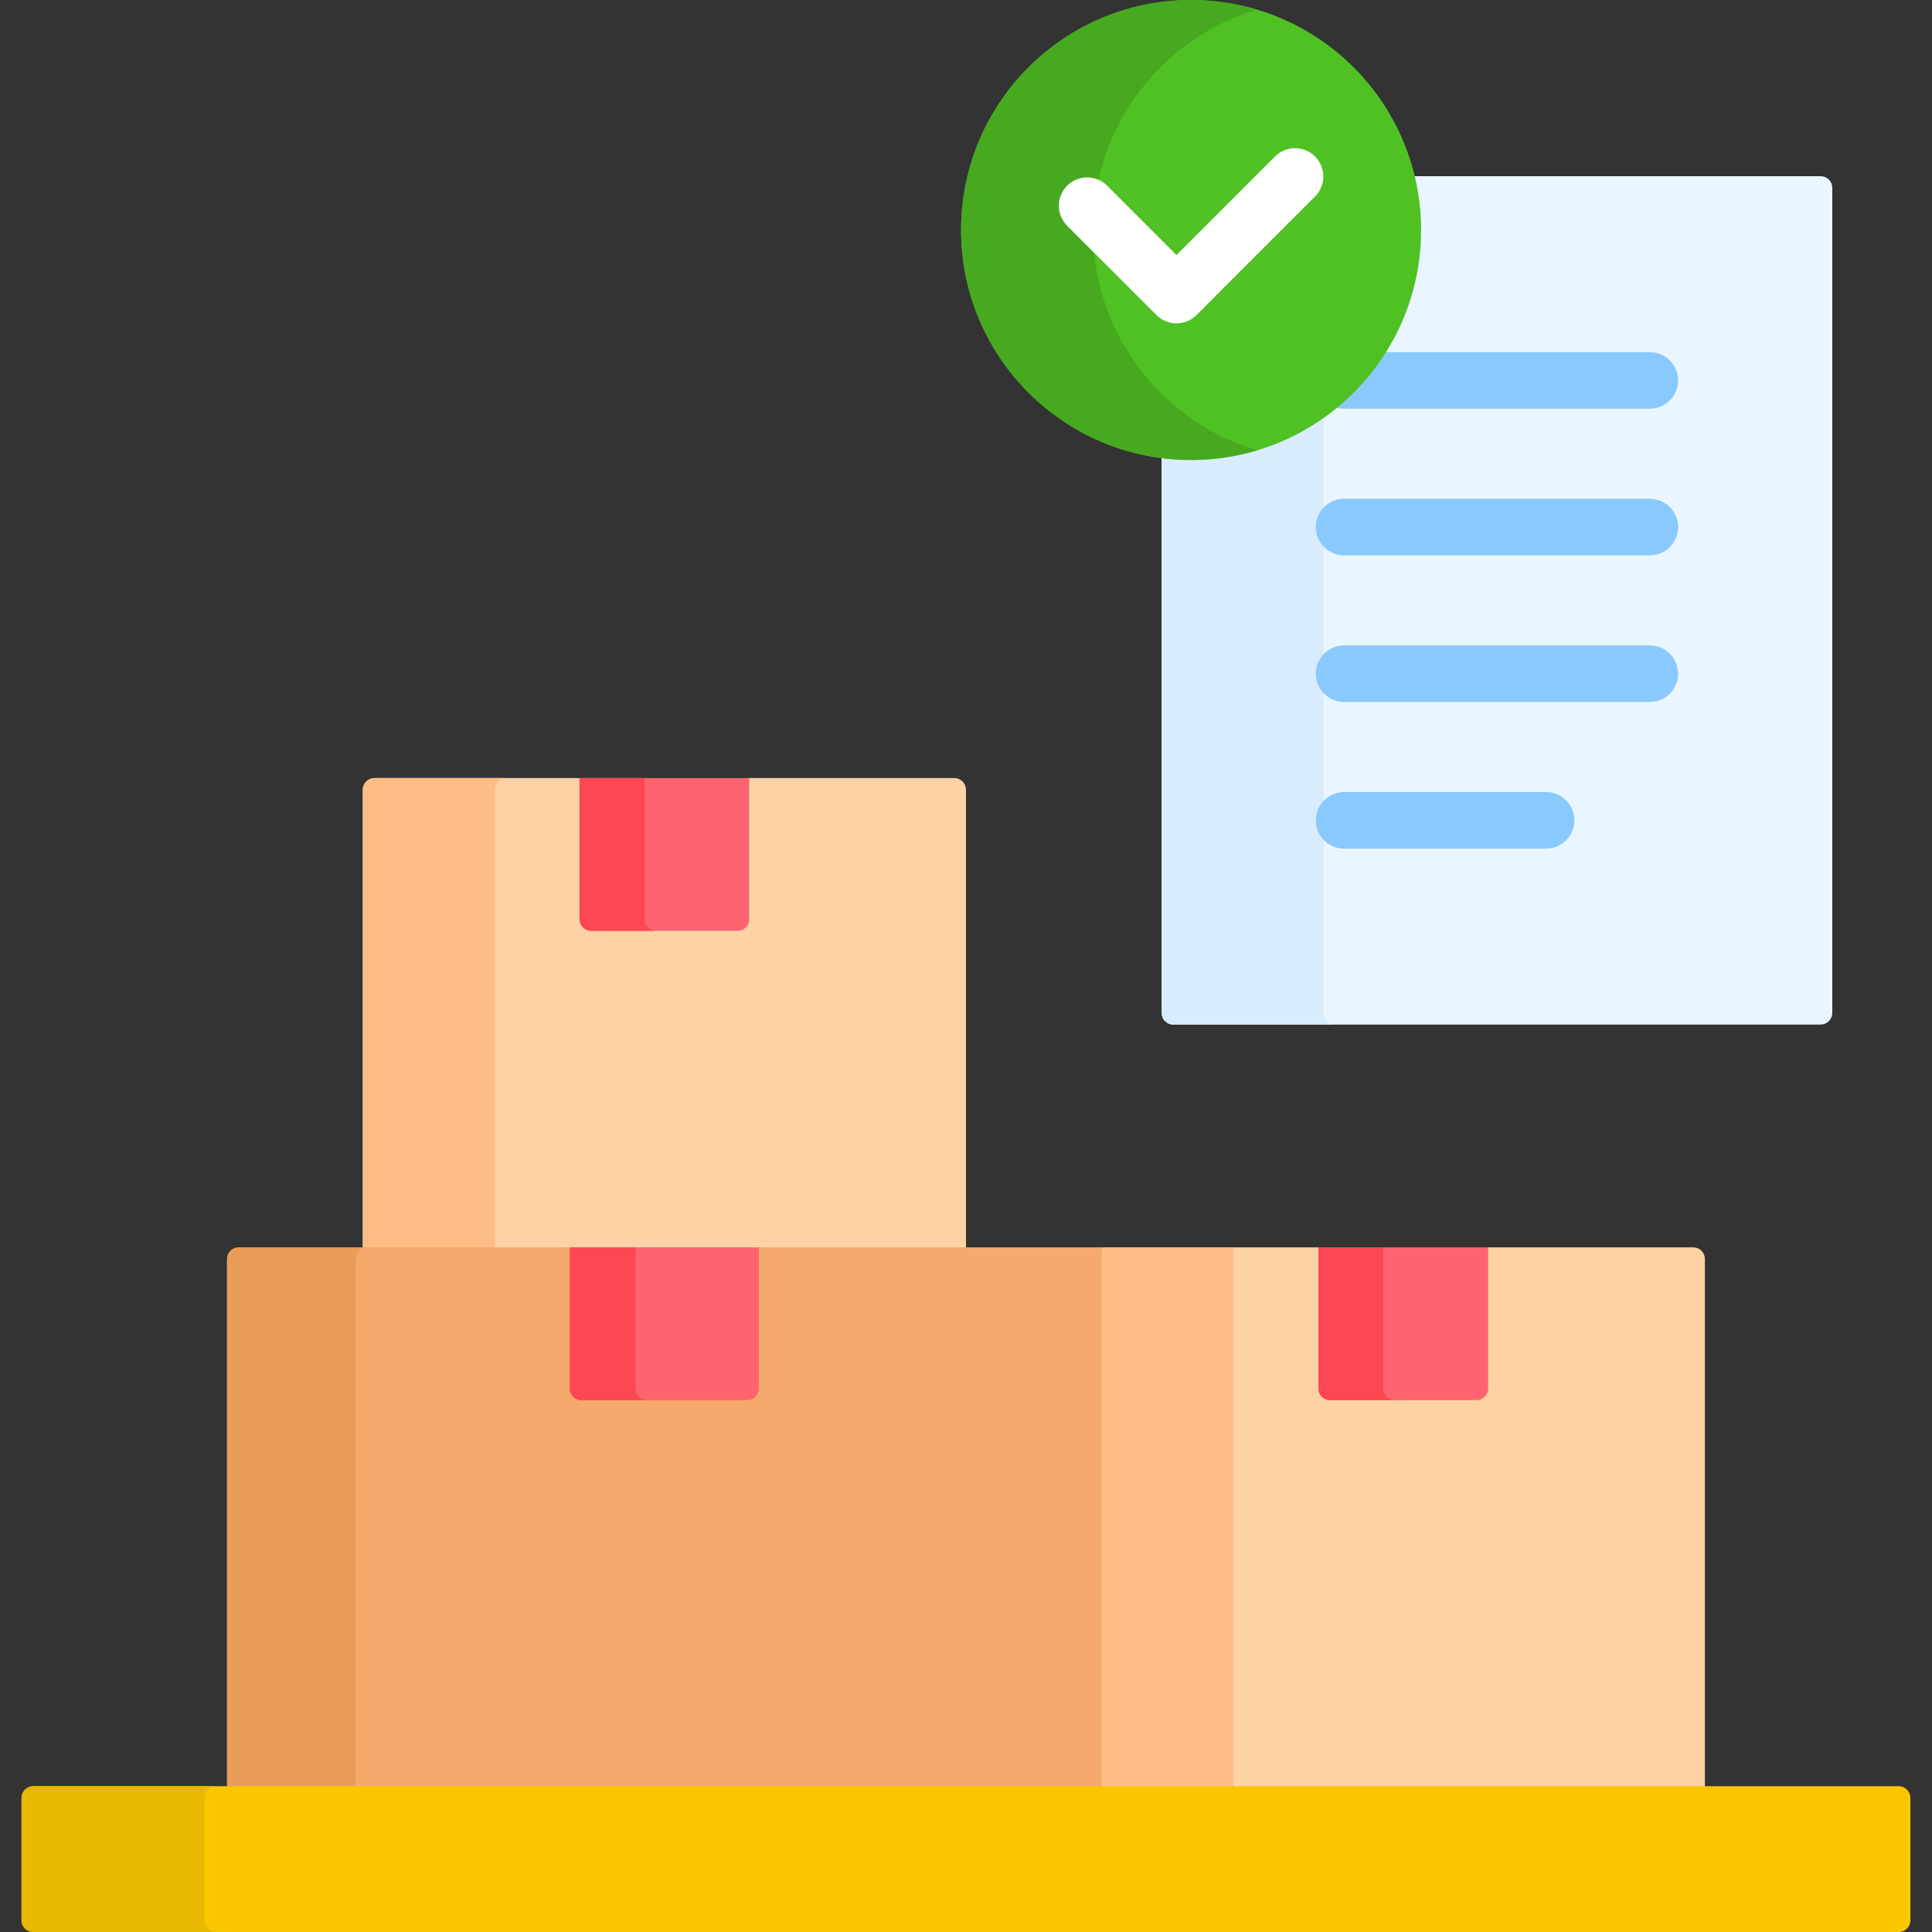
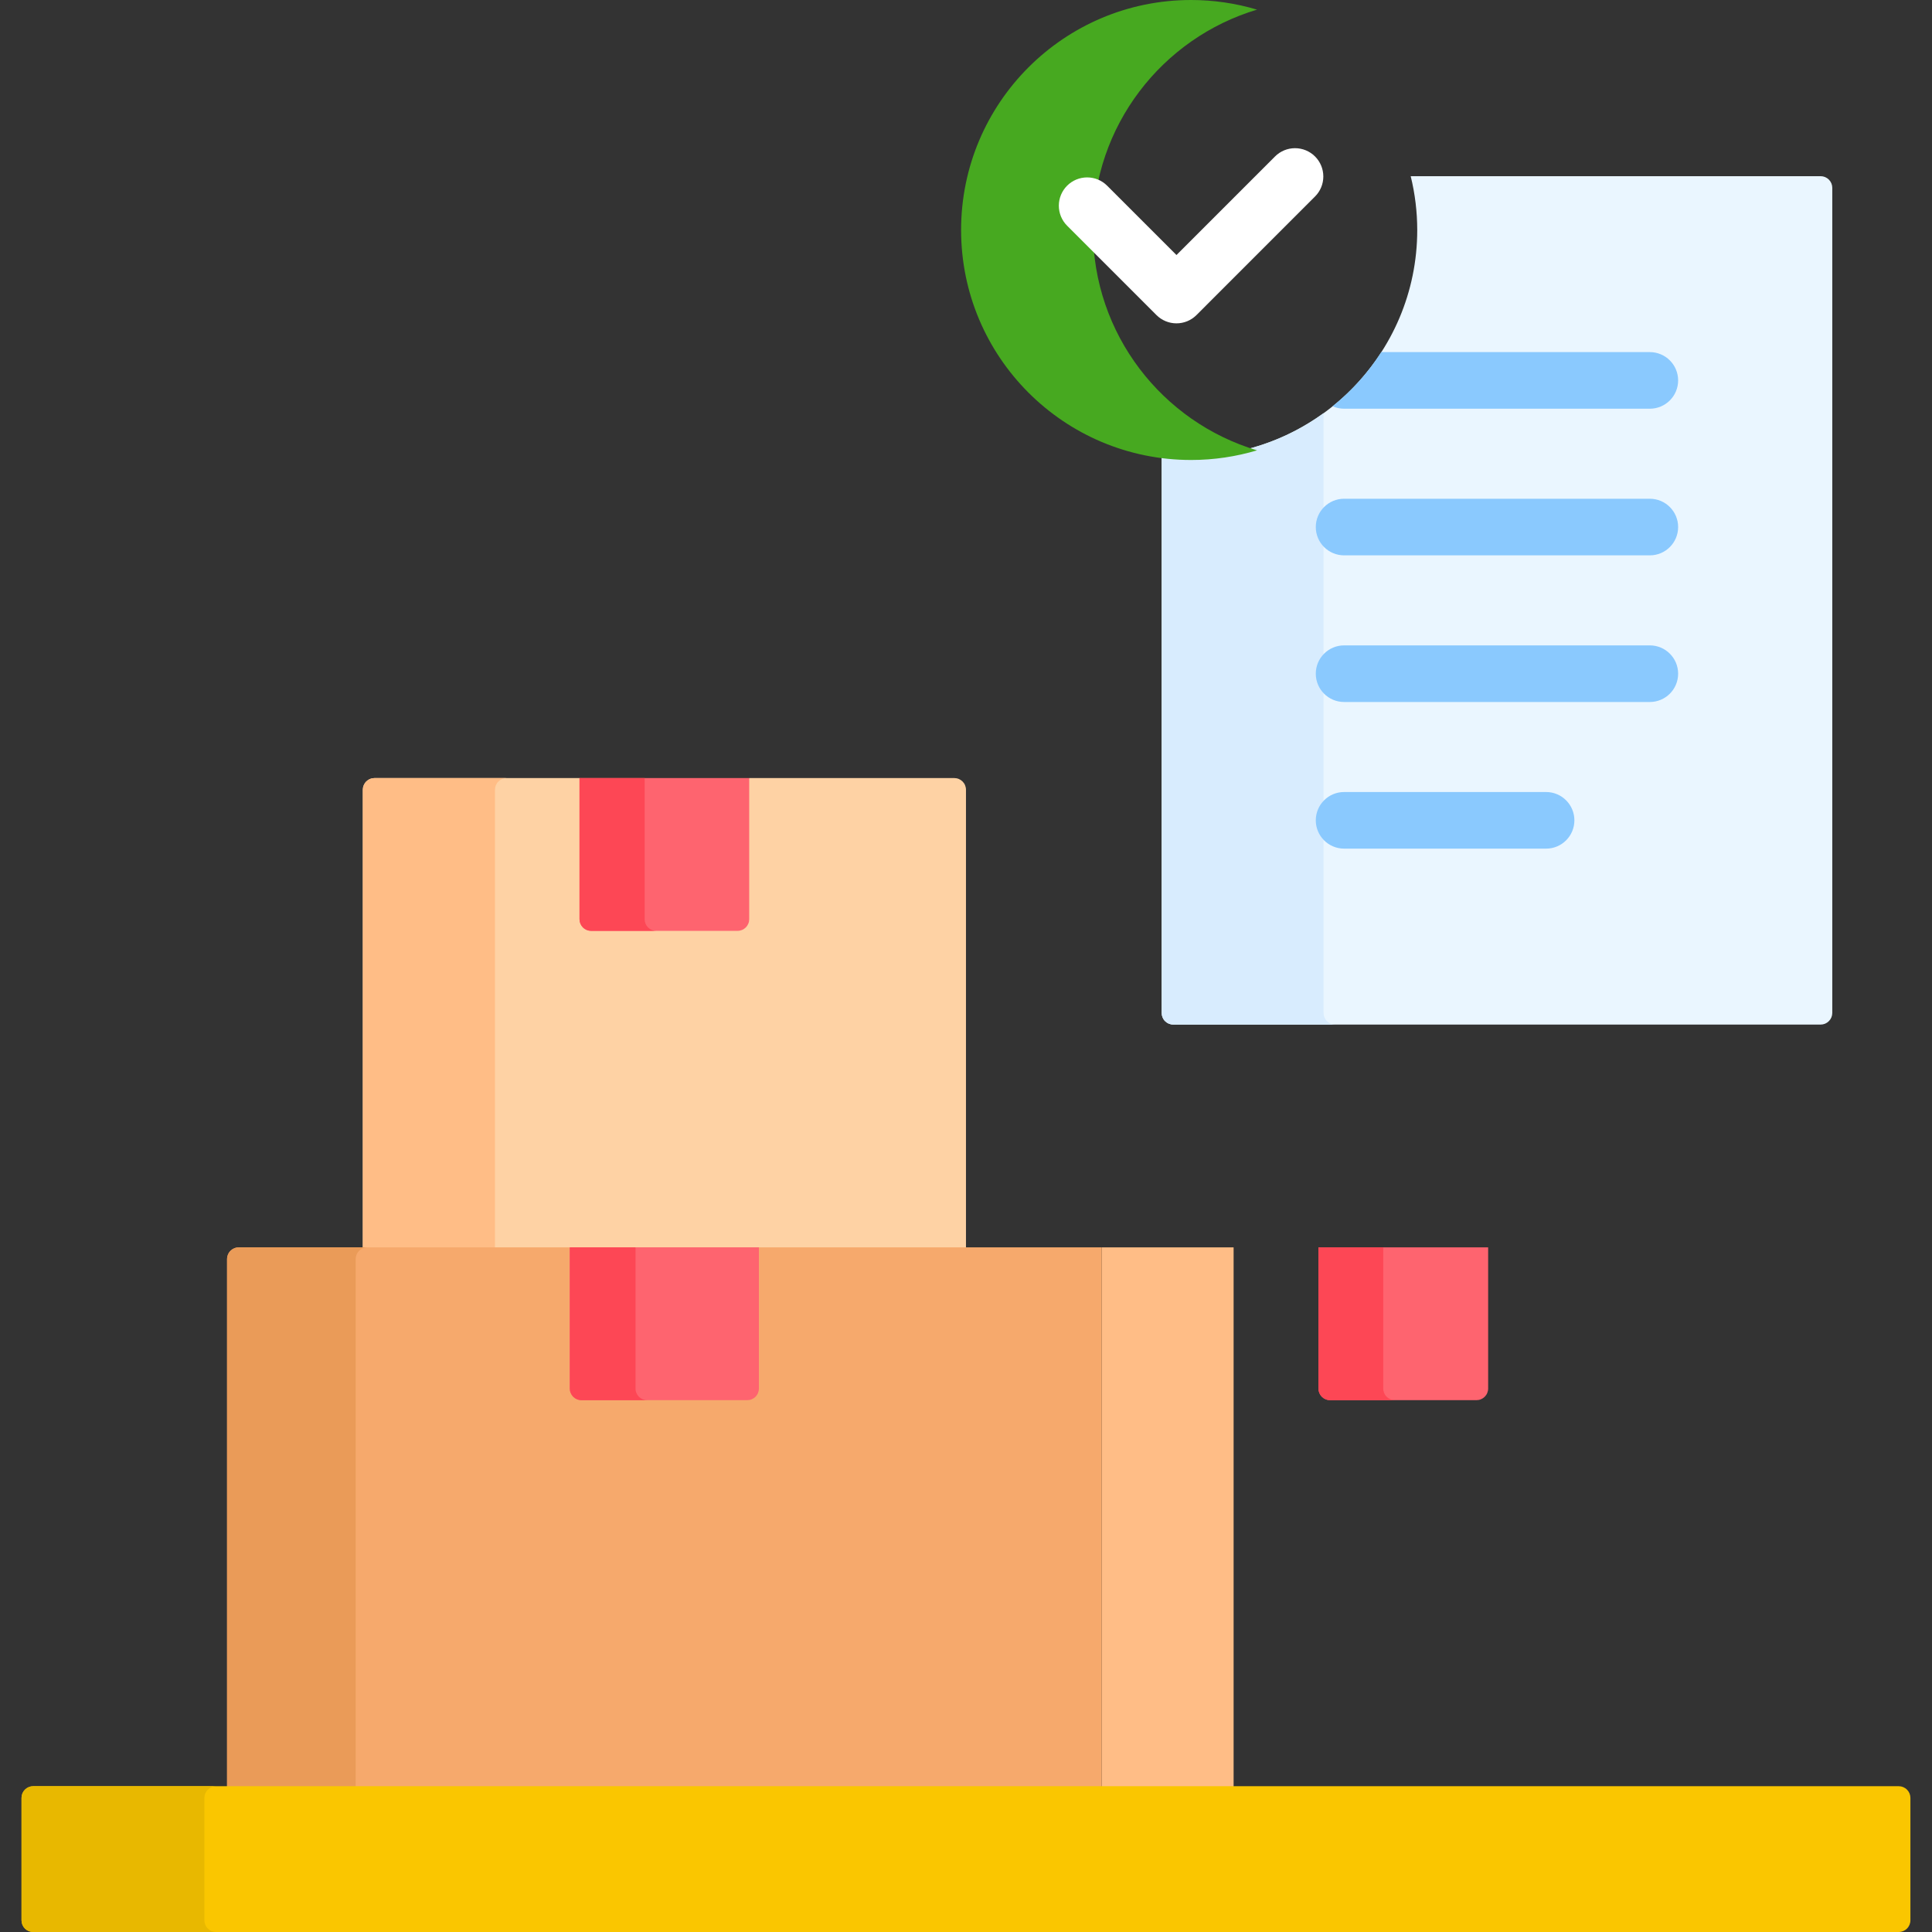
<svg xmlns="http://www.w3.org/2000/svg" width="80" height="80" viewBox="0 0 80 80" fill="none">
  <rect x="0" y="0" width="80" height="80" fill="#333333" stroke="none" />
  <g clip-path="url(#clip0_1182_3309)">
    <path d="M75.388 7.295H58.414C58.594 8.024 58.684 8.773 58.685 9.524C58.685 14.689 54.483 18.891 49.317 18.891C48.911 18.89 48.505 18.863 48.102 18.81V41.943C48.102 42.071 48.152 42.194 48.243 42.284C48.334 42.375 48.456 42.426 48.584 42.426H75.388C75.451 42.426 75.514 42.413 75.573 42.389C75.631 42.365 75.684 42.329 75.729 42.284C75.774 42.239 75.81 42.186 75.834 42.128C75.858 42.069 75.871 42.006 75.871 41.943V7.778C75.871 7.65 75.82 7.527 75.729 7.436C75.638 7.346 75.516 7.295 75.388 7.295Z" fill="#EAF6FF" />
    <path d="M54.805 41.943V17.108C53.262 18.228 51.366 18.891 49.317 18.891C48.911 18.89 48.505 18.863 48.102 18.81V41.943C48.102 42.006 48.114 42.069 48.138 42.128C48.163 42.186 48.198 42.24 48.243 42.284C48.288 42.329 48.341 42.365 48.4 42.389C48.458 42.413 48.521 42.426 48.584 42.426H55.288C55.16 42.426 55.037 42.375 54.947 42.284C54.856 42.194 54.805 42.071 54.805 41.943Z" fill="#D8ECFE" />
    <path d="M68.316 14.58H57.196C56.649 15.431 55.968 16.188 55.18 16.822C55.33 16.889 55.492 16.924 55.656 16.924H68.316C68.963 16.924 69.488 16.399 69.488 15.752C69.488 15.105 68.963 14.58 68.316 14.58ZM68.316 22.996H55.656C55.009 22.996 54.484 22.471 54.484 21.824C54.484 21.177 55.009 20.652 55.656 20.652H68.316C68.963 20.652 69.488 21.177 69.488 21.824C69.488 22.471 68.963 22.996 68.316 22.996ZM68.316 29.068H55.656C55.009 29.068 54.484 28.543 54.484 27.896C54.484 27.249 55.009 26.724 55.656 26.724H68.316C68.963 26.724 69.488 27.249 69.488 27.896C69.488 28.543 68.963 29.068 68.316 29.068ZM64.021 35.14H55.656C55.009 35.14 54.484 34.615 54.484 33.968C54.484 33.321 55.009 32.796 55.656 32.796H64.021C64.668 32.796 65.192 33.321 65.192 33.968C65.192 34.615 64.668 35.14 64.021 35.14Z" fill="#8AC9FE" />
-     <path d="M70.114 51.651H61.622L61.466 51.842V57.495C61.466 57.582 61.432 57.665 61.37 57.726C61.309 57.787 61.226 57.822 61.139 57.822H55.078C54.992 57.822 54.909 57.787 54.847 57.726C54.786 57.665 54.752 57.582 54.752 57.495V51.841L54.595 51.651H45.621L45.465 52.974V74.12H70.596V52.134C70.596 52.07 70.584 52.008 70.56 51.949C70.535 51.89 70.5 51.837 70.455 51.792C70.41 51.748 70.357 51.712 70.298 51.688C70.24 51.663 70.177 51.651 70.114 51.651Z" fill="#FED2A4" />
    <path d="M45.621 51.651H51.081V74.12H45.621V51.651Z" fill="#FFBD86" />
    <path d="M61.138 57.978H55.077C55.013 57.978 54.95 57.966 54.892 57.941C54.833 57.917 54.78 57.882 54.735 57.837C54.69 57.792 54.655 57.739 54.63 57.68C54.606 57.621 54.594 57.559 54.594 57.495V51.651H61.621V57.495C61.621 57.559 61.608 57.621 61.584 57.68C61.56 57.739 61.524 57.792 61.479 57.837C61.434 57.882 61.381 57.917 61.323 57.941C61.264 57.966 61.201 57.978 61.138 57.978Z" fill="#FE646F" />
    <path d="M57.277 57.496V51.651H54.594V57.496C54.594 57.559 54.606 57.622 54.63 57.68C54.655 57.739 54.69 57.792 54.735 57.837C54.78 57.882 54.833 57.917 54.892 57.942C54.95 57.966 55.013 57.979 55.077 57.979H57.76C57.632 57.978 57.509 57.928 57.418 57.837C57.328 57.746 57.277 57.624 57.277 57.496Z" fill="#FD4755" />
    <path d="M39.516 32.218H31.024L30.868 32.445V38.062C30.868 38.149 30.834 38.232 30.773 38.293C30.711 38.354 30.628 38.389 30.542 38.389H24.48C24.394 38.389 24.311 38.354 24.25 38.293C24.188 38.232 24.154 38.149 24.154 38.062V32.447L23.998 32.218H15.506C15.443 32.218 15.38 32.23 15.322 32.255C15.263 32.279 15.21 32.314 15.165 32.359C15.12 32.404 15.085 32.457 15.06 32.516C15.036 32.574 15.023 32.637 15.023 32.701V51.807H39.999V32.701C39.999 32.637 39.986 32.575 39.962 32.516C39.938 32.457 39.902 32.404 39.857 32.359C39.812 32.315 39.759 32.279 39.701 32.255C39.642 32.23 39.579 32.218 39.516 32.218Z" fill="#FED2A4" />
    <path d="M20.496 51.807V32.701C20.496 32.638 20.509 32.575 20.533 32.516C20.557 32.458 20.593 32.404 20.638 32.36C20.683 32.315 20.736 32.279 20.795 32.255C20.853 32.231 20.916 32.218 20.979 32.218H15.506C15.443 32.218 15.38 32.231 15.322 32.255C15.263 32.279 15.21 32.315 15.165 32.36C15.12 32.404 15.085 32.458 15.06 32.516C15.036 32.575 15.023 32.638 15.023 32.701V51.807H20.496Z" fill="#FFBD86" />
    <path d="M30.54 38.545H24.479C24.351 38.545 24.228 38.494 24.138 38.404C24.047 38.313 23.996 38.19 23.996 38.062V32.218H31.023V38.062C31.023 38.125 31.011 38.188 30.986 38.247C30.962 38.305 30.926 38.359 30.882 38.404C30.837 38.448 30.784 38.484 30.725 38.508C30.666 38.532 30.604 38.545 30.54 38.545Z" fill="#FE646F" />
    <path d="M26.693 38.062V32.218H23.996V38.062C23.996 38.191 24.047 38.313 24.138 38.404C24.228 38.495 24.351 38.545 24.479 38.545H27.176C27.047 38.545 26.925 38.495 26.834 38.404C26.744 38.313 26.693 38.191 26.693 38.062Z" fill="#FD4755" />
    <path d="M45.621 74.12V51.651H9.885C9.757 51.651 9.634 51.702 9.544 51.792C9.453 51.883 9.402 52.006 9.402 52.134V74.12H45.621Z" fill="#F6A96C" />
    <path d="M14.728 74.12V52.134C14.728 52.006 14.779 51.883 14.869 51.792C14.96 51.702 15.083 51.651 15.211 51.651H9.885C9.822 51.651 9.759 51.663 9.7 51.688C9.642 51.712 9.589 51.748 9.544 51.792C9.499 51.837 9.463 51.89 9.439 51.949C9.415 52.008 9.402 52.07 9.402 52.134V74.12H14.728Z" fill="#EA9B58" />
    <path d="M30.942 57.978H24.077C24.013 57.978 23.951 57.966 23.892 57.941C23.833 57.917 23.78 57.882 23.735 57.837C23.69 57.792 23.655 57.739 23.631 57.68C23.606 57.621 23.594 57.559 23.594 57.495V51.651H31.425V57.495C31.425 57.559 31.412 57.621 31.388 57.68C31.364 57.739 31.328 57.792 31.284 57.837C31.239 57.882 31.185 57.917 31.127 57.941C31.068 57.966 31.005 57.978 30.942 57.978Z" fill="#FE646F" />
    <path d="M26.315 57.496V51.651H23.594V57.496C23.594 57.559 23.606 57.622 23.631 57.68C23.655 57.739 23.69 57.792 23.735 57.837C23.78 57.882 23.833 57.917 23.892 57.942C23.951 57.966 24.013 57.979 24.077 57.979H26.798C26.67 57.978 26.547 57.928 26.456 57.837C26.366 57.746 26.315 57.624 26.315 57.496Z" fill="#FD4755" />
    <path d="M78.623 80H1.374C1.246 80 1.123 79.949 1.032 79.858C0.942 79.768 0.891 79.645 0.891 79.517V74.446C0.891 74.318 0.942 74.195 1.032 74.105C1.123 74.014 1.246 73.963 1.374 73.963H78.623C78.751 73.963 78.874 74.014 78.964 74.105C79.055 74.195 79.106 74.318 79.106 74.446V79.517C79.106 79.645 79.055 79.768 78.964 79.858C78.874 79.949 78.751 80 78.623 80Z" fill="#FAC600" />
    <path d="M8.463 79.517V74.446C8.463 74.318 8.514 74.195 8.605 74.105C8.695 74.014 8.818 73.963 8.946 73.963H1.374C1.246 73.963 1.123 74.014 1.032 74.105C0.942 74.195 0.891 74.318 0.891 74.446V79.517C0.891 79.645 0.942 79.768 1.032 79.858C1.123 79.949 1.246 80 1.374 80H8.946C8.883 80 8.82 79.987 8.761 79.963C8.703 79.939 8.65 79.903 8.605 79.858C8.56 79.814 8.524 79.76 8.5 79.702C8.476 79.643 8.463 79.58 8.463 79.517Z" fill="#E8B800" />
-     <path d="M49.321 19.047C54.58 19.047 58.844 14.783 58.844 9.524C58.844 4.264 54.58 0 49.321 0C44.061 0 39.797 4.264 39.797 9.524C39.797 14.783 44.061 19.047 49.321 19.047Z" fill="#4FC123" />
    <path d="M45.258 9.524C45.258 5.213 48.123 1.573 52.051 0.399C51.165 0.134 50.245 -0 49.321 2.73528e-07C44.061 2.73528e-07 39.797 4.264 39.797 9.524C39.797 14.783 44.061 19.047 49.321 19.047C50.27 19.047 51.186 18.906 52.051 18.648C48.123 17.474 45.258 13.834 45.258 9.524Z" fill="#47A920" />
    <path d="M48.715 13.389C48.561 13.389 48.409 13.359 48.267 13.3C48.124 13.241 47.995 13.155 47.886 13.046L44.187 9.346C43.967 9.127 43.844 8.828 43.844 8.518C43.844 8.207 43.967 7.909 44.187 7.689C44.407 7.469 44.705 7.346 45.016 7.346C45.327 7.346 45.625 7.469 45.844 7.689L48.715 10.56L52.796 6.479C53.015 6.259 53.313 6.136 53.624 6.136C53.935 6.136 54.233 6.259 54.453 6.479C54.673 6.699 54.796 6.997 54.796 7.308C54.796 7.618 54.673 7.917 54.453 8.136L49.544 13.046C49.435 13.155 49.306 13.241 49.164 13.3C49.021 13.359 48.869 13.389 48.715 13.389Z" fill="white" />
  </g>
  <defs>
    <clipPath id="clip0_1182_3309">
      <rect width="80" height="80" fill="white" />
    </clipPath>
  </defs>
</svg>